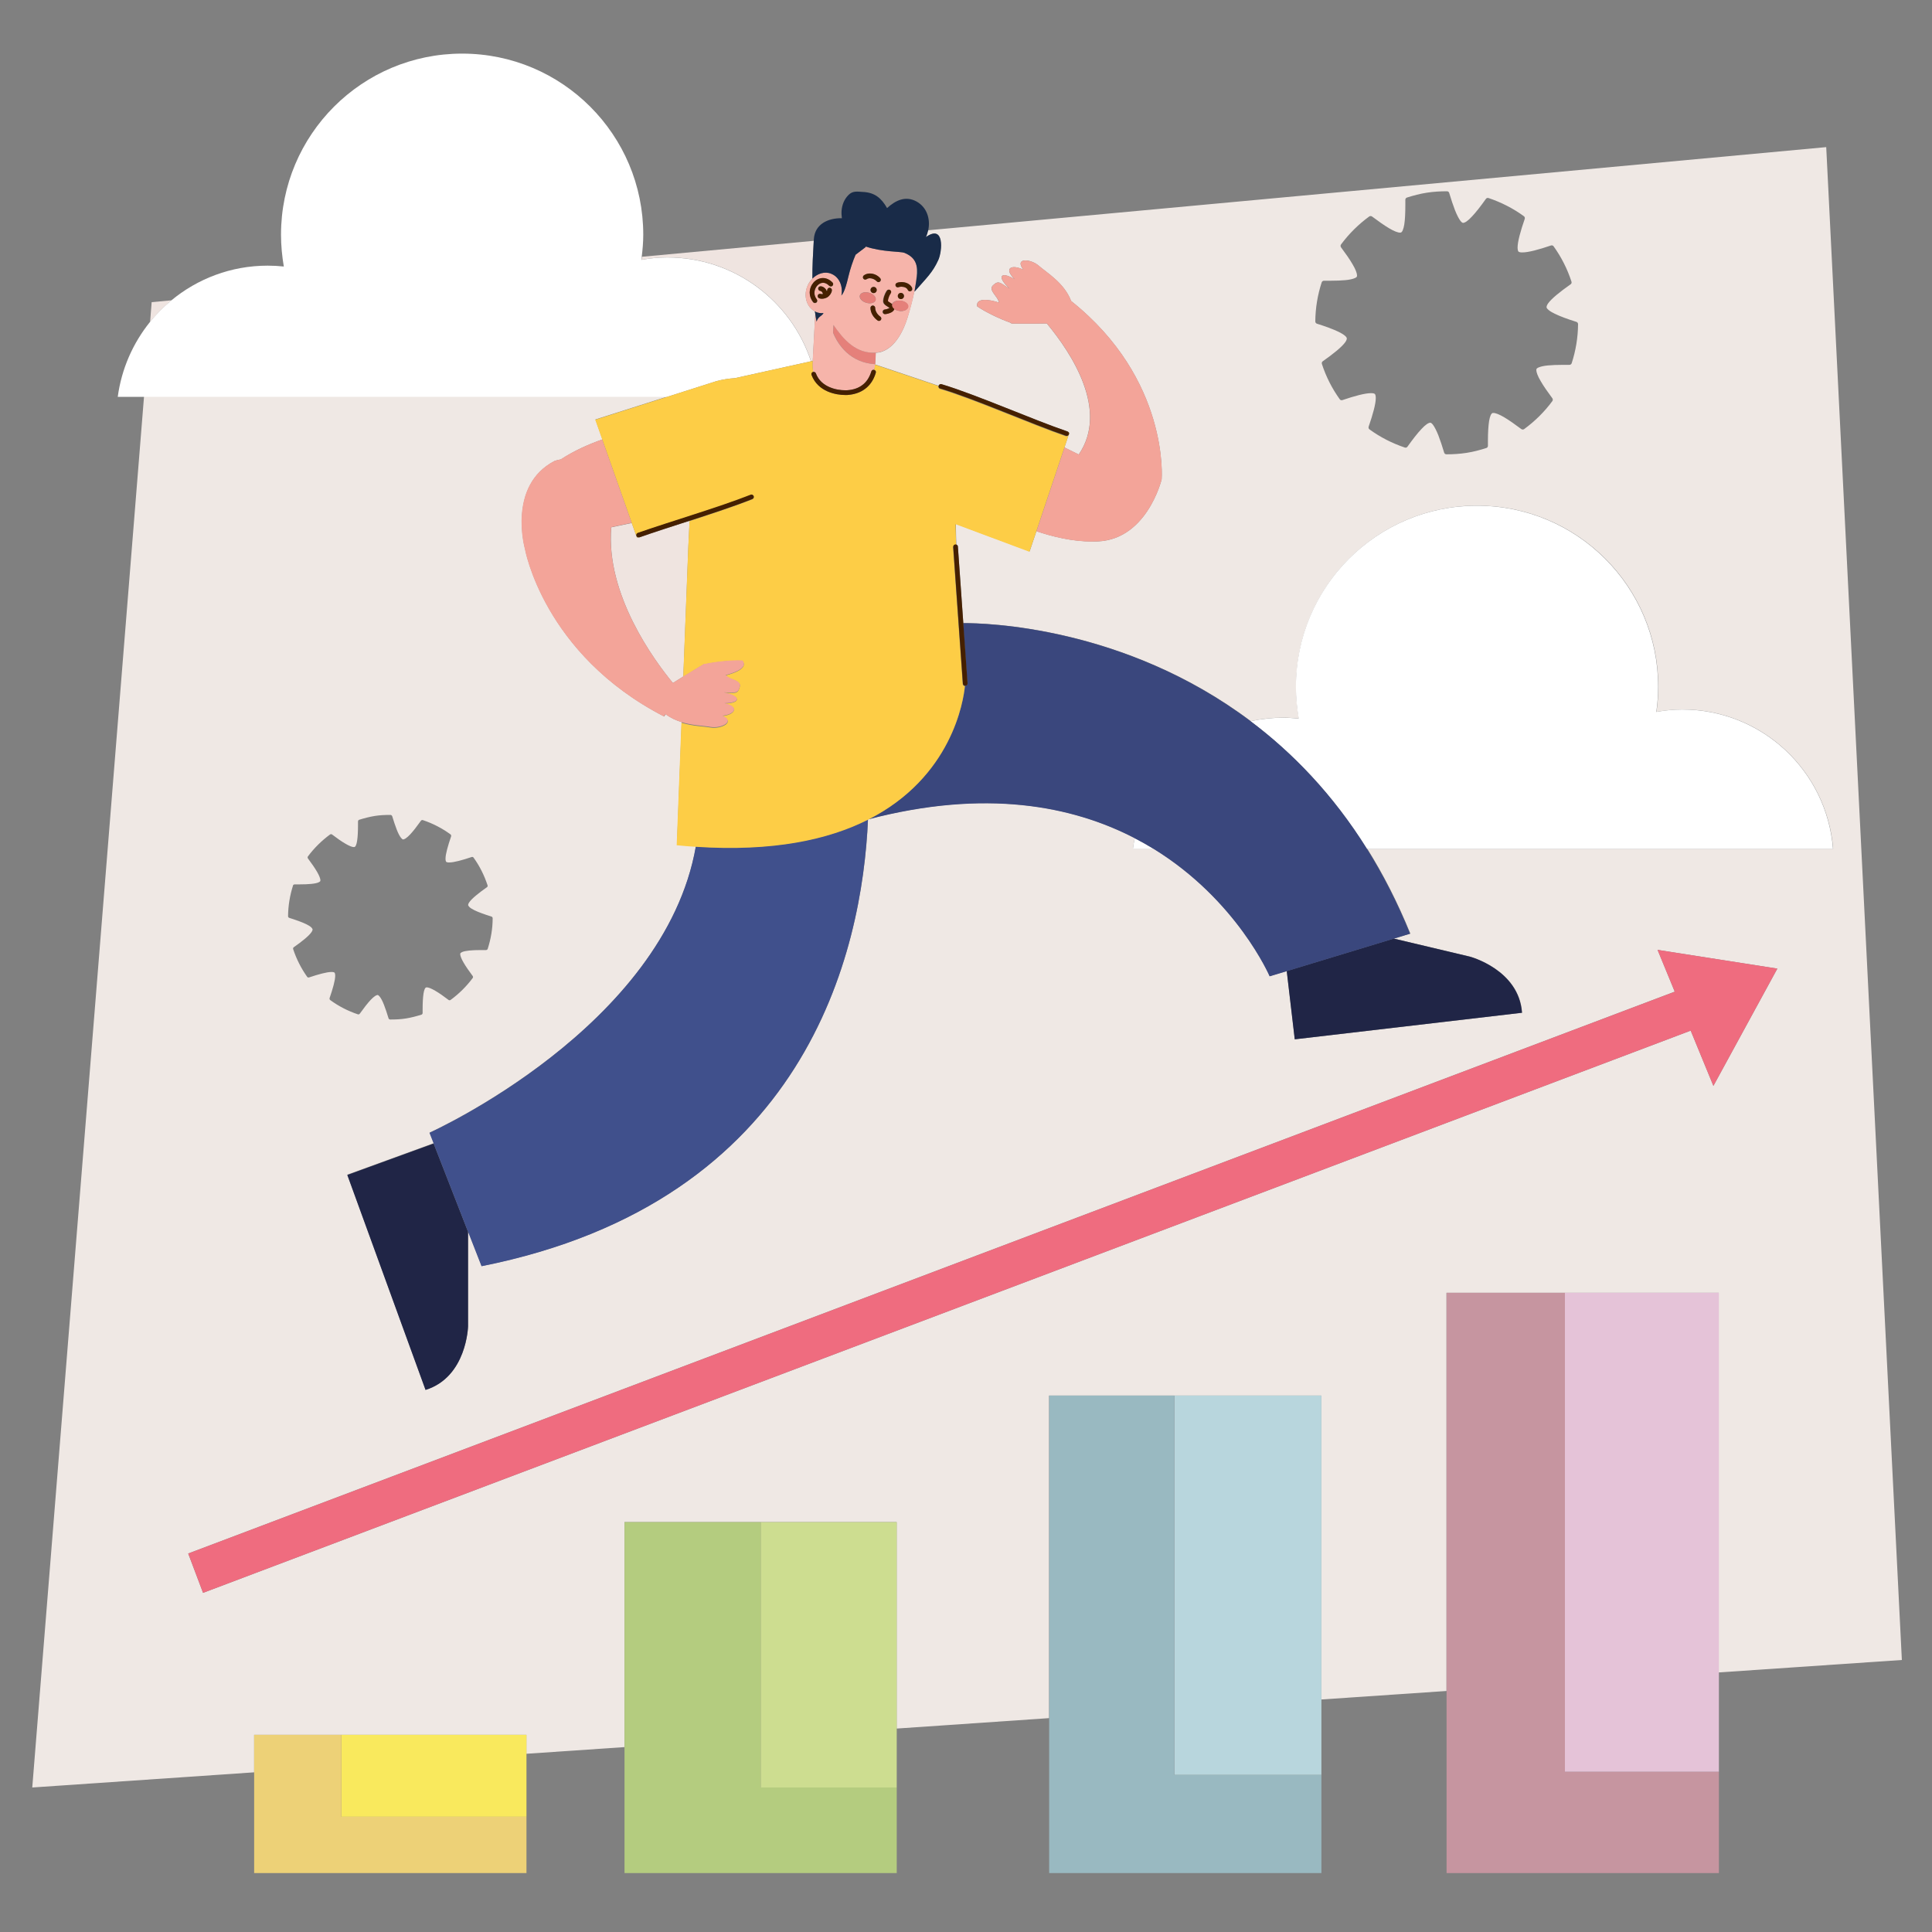
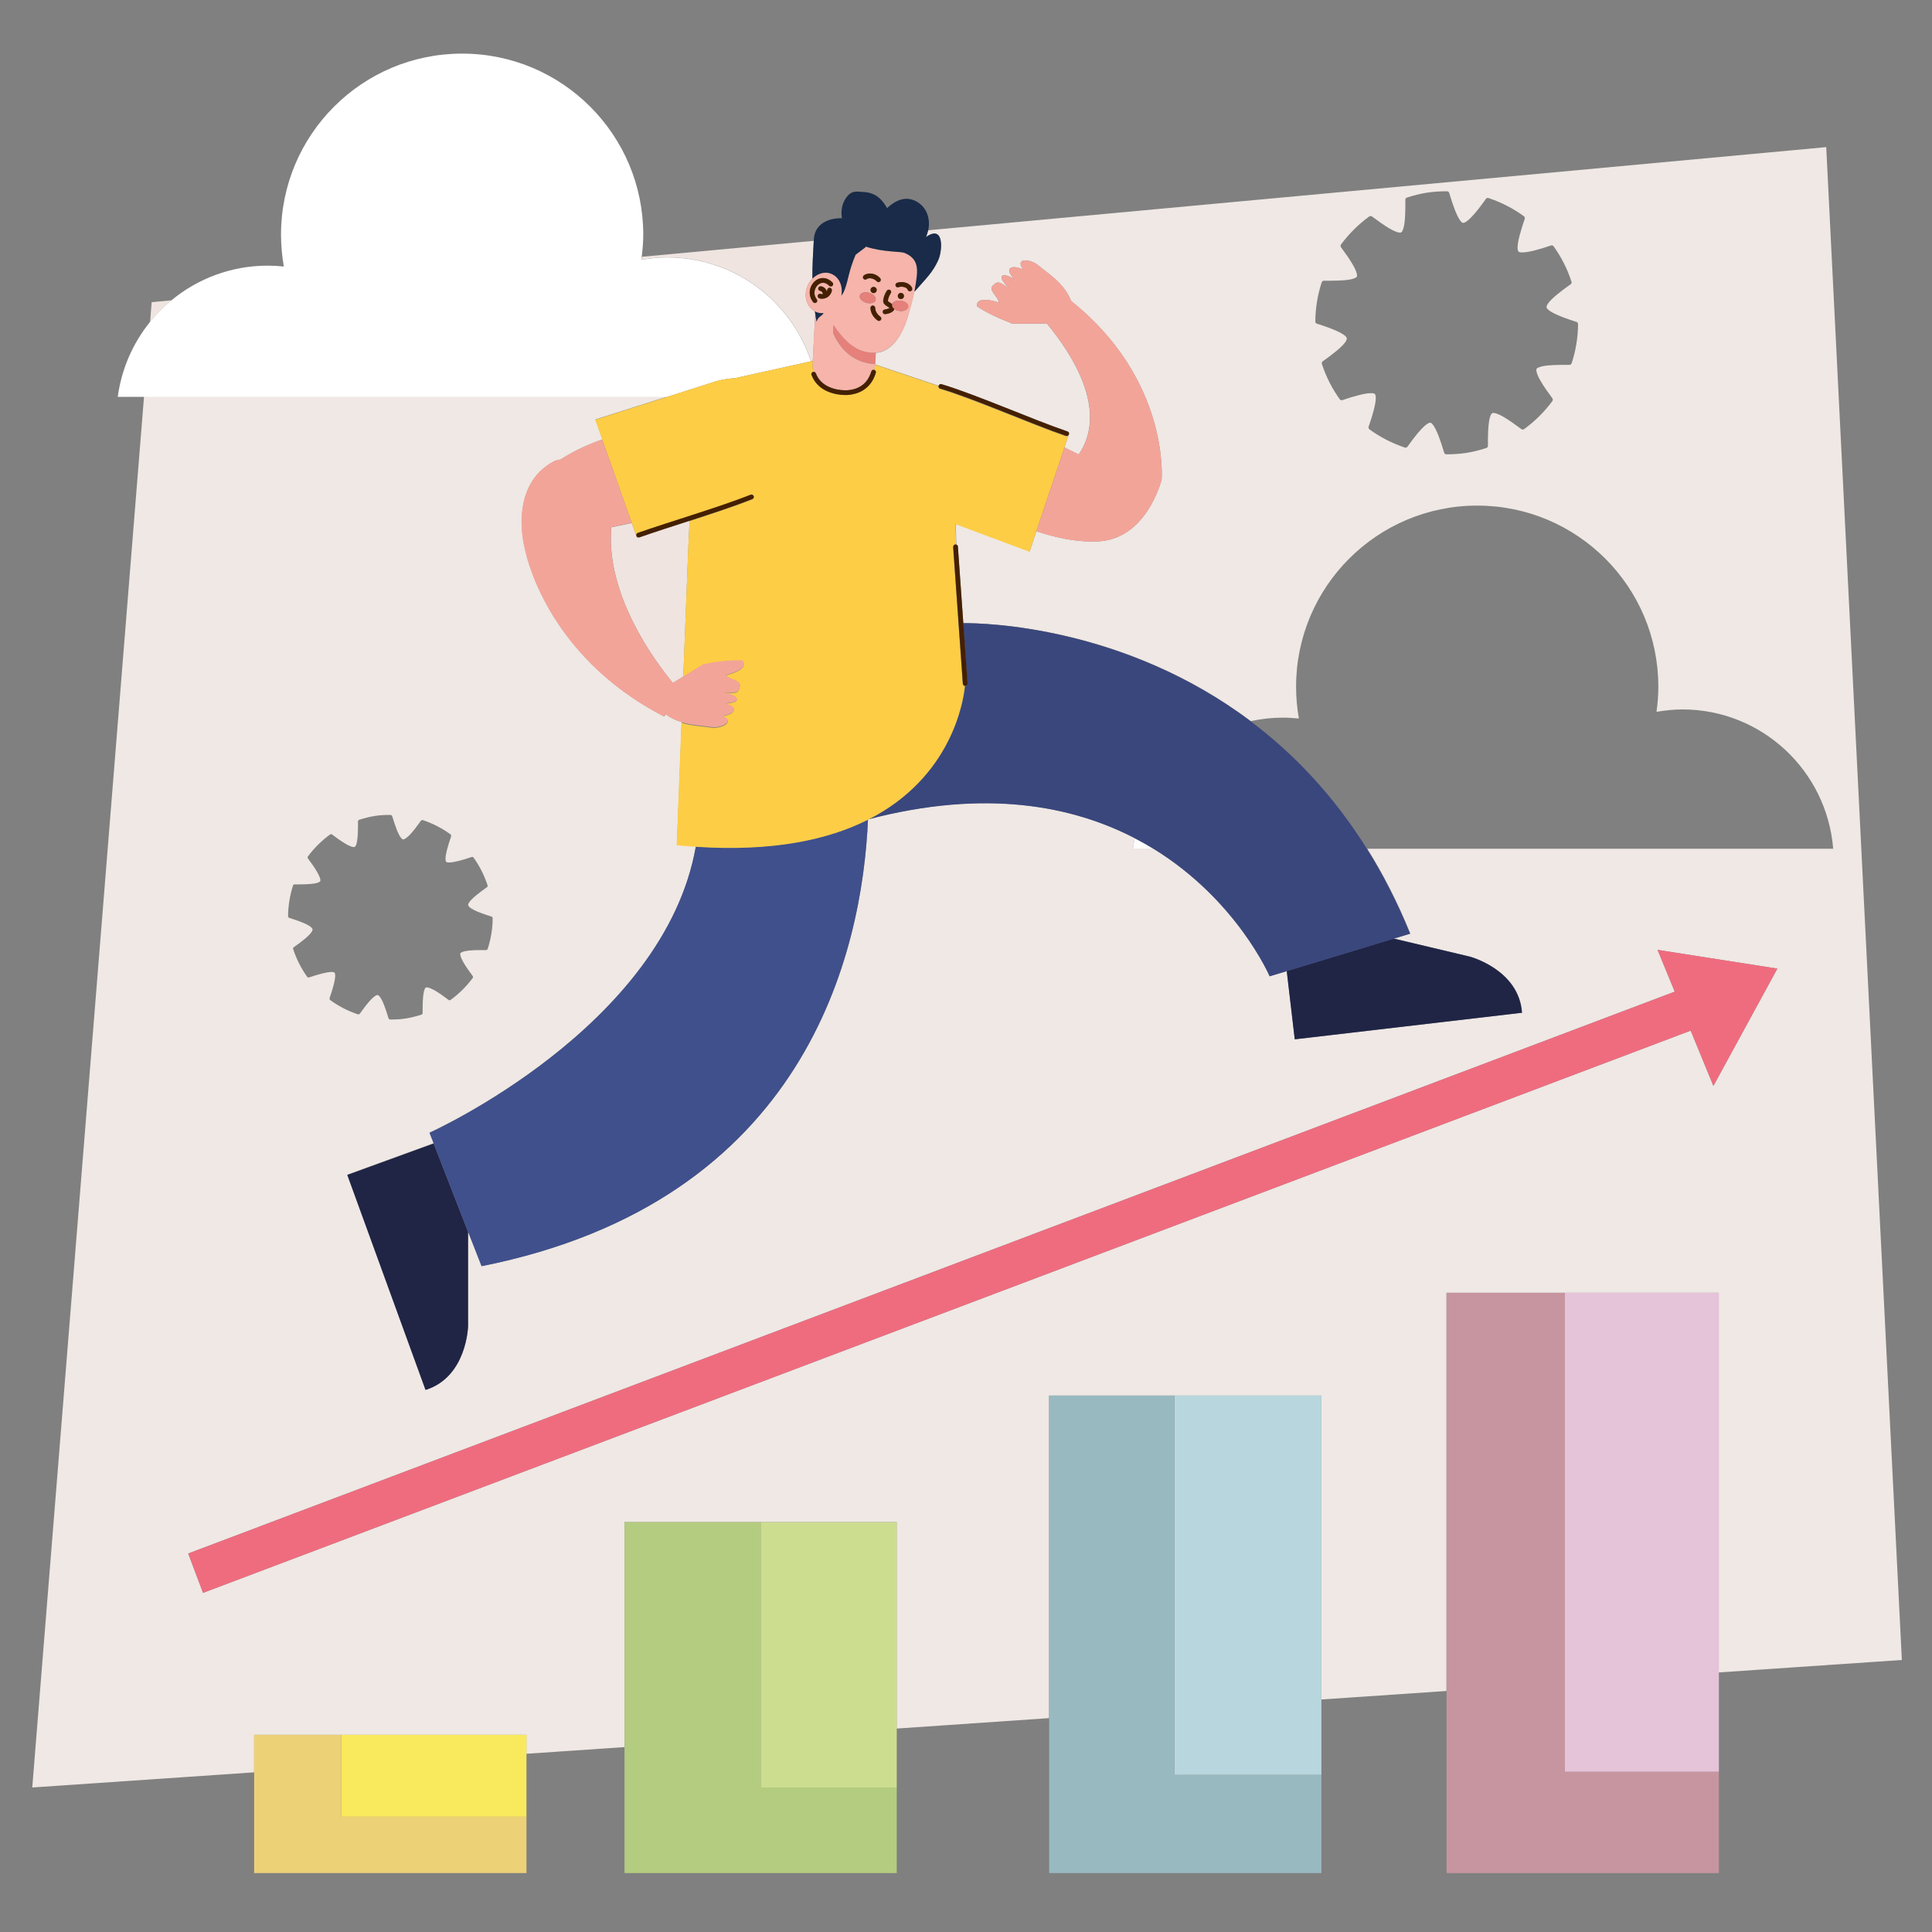
<svg xmlns="http://www.w3.org/2000/svg" id="a" viewBox="0 0 200 200">
  <rect x="0" y="0" width="200" height="200" fill="#808080" stroke="none" />
  <polygon points="136.79 193.9 149.75 193.9 149.75 175.05 136.79 175.94 136.79 183.74 136.79 193.9" fill="none" />
  <polygon points="92.83 193.9 108.61 193.9 108.61 177.86 92.83 178.94 92.83 185.04 92.83 193.9" fill="none" />
  <polygon points="54.5 193.9 64.65 193.9 64.65 180.86 54.5 181.55 54.5 188.07 54.5 193.9" fill="none" />
  <path d="m69.09,26.64c6.94,0,12.81,4.51,14.87,10.75l.18-.04.26-4.89c-.01-.08-.03-.16-.04-.23-.83-.43-1.19-1.52-.8-2.55.12-.33.31-.61.54-.83-.01-1.28.06-2.54.14-3.92l-17.79,1.65c-.01.1-.02.21-.03.31.87-.15,1.77-.25,2.68-.25Z" fill="#efe4e0" />
  <path d="m17.74,31.09l-2.04.19-.16,2.05c.66-.82,1.4-1.57,2.21-2.24Z" fill="#efe4e0" />
  <polygon points="98.94 54.22 98.94 54.23 98.95 54.22 98.94 54.22" fill="#efe4e0" />
  <path d="m69.66,70.71c.35-.23.72-.46,1.08-.68l.52-13.45.13-2.67c-1.85.6-3.67,1.18-5.2,1.72-.06.02-.11.01-.17,0l-.08.03-.54-1.52-2.12.45c-.59,6.95,4.44,13.77,6.39,16.13Z" fill="#efe4e0" />
  <path d="m26.31,183.47v-3.88h28.18v1.96l10.15-.69v-23.29h28.18v21.37l15.78-1.08v-33.39h28.18v31.46l12.96-.88v-41.22h28.18v39.3l18.96-1.29-7.83-156.61-92.99,8.61c-.05.25-.13.49-.24.72l.02-.02c1.92-1.34,1.69,1.47,1.27,2.38-.6,1.32-1.22,1.85-2.46,3.28,0-.02,0-.04,0-.05-.17.86-.42,1.77-.7,2.71-.45,1.47-1.45,3.56-3.31,3.67l-.06,1.19,6.57,2.21c.04-.12.17-.19.3-.16,3.53,1.05,9.61,3.74,13.03,4.89.06.02.1.06.13.1l.09.03-.51,1.53,1.48.73c3.13-4.59-.74-10.48-3.31-13.57-1.71.04-3.64.01-3.64.01-.05-.02-.09-.06-.14-.09,0,0,0,0,0,0-1.11-.39-2.65-1.14-3.43-1.69-.14-.87,1.11-.76,2.27-.39-.03-.1-.07-.2-.11-.29-.22-.46-.97-1.05-.53-1.48.6-.59.76-.26,1.73.34-1.38-1.28-.92-1.85.52-.99-1.2-1.17-.26-1.56.9-.98-.96-1.29.79-1.13,1.6-.41.82.72,2.63,1.76,3.35,3.65,10.21,8.13,9.37,18.46,9.37,18.46,0,0-1.58,6.58-7.08,6.43,0,0-.02,0-.02,0-2.11.03-4.29-.53-5.86-1.06l-.7,2.08-7.63-2.84v.46c0,.48.02,1.05.04,1.69.09.03.15.11.16.21l.56,7.91c2.23-.01,16.67.31,29.76,10.15,1.07-.23,2.18-.36,3.31-.36.57,0,1.12.04,1.67.09-.19-1.07-.29-2.16-.29-3.29,0-10.35,8.39-18.75,18.75-18.75s18.75,8.39,18.75,18.75c0,.88-.07,1.75-.19,2.6.87-.15,1.77-.25,2.68-.25,8.23,0,14.96,6.35,15.61,14.42h-48.23c1.64,2.62,3.14,5.54,4.46,8.78l-1.71.52,7.88,1.87s5.09,1.34,5.4,5.81l-23.53,2.75-.83-7.07-1.76.53s-3.38-7.89-12.02-13.2h-2.15c.05-.37.12-.74.19-1.1-6.46-3.35-15.46-5.13-27.61-1.94,0,0,0,0,0,0-.6,13.69-6.32,39.53-40,46.25l-1.4-3.58v9.79s-.12,5.26-4.4,6.59l-8.1-22.26,8.95-3.26-.43-1.1s24.29-10.92,27.57-29.65c-.64-.04-1.3-.09-1.97-.16l.49-12.68c-.57-.17-1.14-.43-1.66-.82l-.15.24c-12.51-6.45-14.41-17.39-14.41-17.39,0,0-1.82-6.52,3.07-9.06.22-.08.43-.13.64-.16,1.44-.95,3.04-1.63,4.31-2.07l-.73-2.07,7.48-2.38H14.91L3.34,185.04l22.98-1.57ZM162.7,37.6c-.03.1-.13.17-.24.17-.24,0-.47,0-.7,0-.58,0-1.09.02-1.52.06-.43.04-.77.12-.97.21-.14.06-.2.12-.21.16-.01.02-.02.06-.02.12,0,.21.15.63.45,1.13.29.51.72,1.12,1.21,1.78.06.09.06.2,0,.29-.82,1.11-1.8,2.08-2.92,2.9-.09.06-.2.06-.29,0-.66-.49-1.26-.92-1.77-1.22-.5-.3-.92-.46-1.13-.45-.06,0-.1.01-.12.02l-.11-.22.11.22s-.1.08-.16.22c-.06.14-.12.35-.16.6-.08.51-.12,1.21-.12,2.01,0,.18,0,.36,0,.55,0,.11-.07.2-.17.23-.66.21-1.33.39-2.04.5-.71.11-1.4.15-2.09.15h0c-.11,0-.2-.07-.23-.17-.2-.68-.41-1.29-.6-1.79-.2-.5-.4-.89-.57-1.11-.12-.15-.21-.2-.25-.2h-.03c-.06,0-.19.04-.35.15-.16.11-.35.28-.56.51-.42.44-.91,1.08-1.44,1.82-.06.09-.17.12-.27.09-1.31-.44-2.55-1.07-3.66-1.88-.09-.06-.12-.17-.09-.28.44-1.27.74-2.36.74-2.96,0-.24-.05-.38-.09-.42-.03-.04-.17-.1-.42-.09-.6,0-1.69.29-2.95.72-.1.03-.21,0-.27-.09-.79-1.1-1.42-2.33-1.85-3.66-.03-.1,0-.21.09-.27,1.11-.78,2-1.5,2.34-1.99.11-.16.15-.29.15-.36v-.03c0-.05-.06-.16-.21-.28-.14-.12-.37-.26-.64-.39-.56-.27-1.34-.56-2.24-.84-.1-.03-.17-.13-.17-.23.01-1.4.24-2.76.66-4.05.03-.1.13-.17.24-.17.24,0,.47,0,.7,0,.57,0,1.09-.02,1.52-.06.43-.04.77-.12.97-.21.14-.06.2-.12.21-.16.01-.02.02-.06.02-.12,0-.21-.15-.63-.45-1.13-.29-.51-.72-1.12-1.21-1.78-.06-.09-.06-.2,0-.29.82-1.11,1.8-2.08,2.92-2.9.09-.06.2-.06.29,0,.66.49,1.26.92,1.77,1.22.5.3.92.46,1.13.45.06,0,.1-.01.12-.02.03-.01.1-.08.16-.22.06-.14.12-.35.16-.6.08-.51.11-1.21.11-2.02,0-.18,0-.36,0-.54,0-.11.07-.2.17-.23.66-.21,1.33-.39,2.04-.5.71-.11,1.4-.15,2.09-.15h.01c.11,0,.2.07.23.17.2.68.41,1.29.6,1.79.2.5.4.89.57,1.11.12.15.21.2.25.2h.03c.06,0,.19-.04.35-.15.16-.11.35-.28.56-.51.42-.44.91-1.08,1.44-1.82.06-.09.17-.12.27-.09,1.31.44,2.55,1.07,3.66,1.88.09.06.12.17.09.28-.44,1.27-.74,2.36-.74,2.96,0,.24.05.38.09.42.03.04.17.1.42.09.6,0,1.69-.29,2.95-.72.1-.03.21,0,.27.09.79,1.1,1.42,2.33,1.85,3.66.03.1,0,.21-.09.27-1.11.78-2,1.5-2.34,1.99-.11.16-.15.29-.15.36v.03c0,.05.06.16.21.28.14.12.37.26.64.39.56.27,1.34.56,2.24.84.1.03.17.13.17.23-.01,1.4-.24,2.76-.66,4.05Zm10.67,65.06l-1.78-4.33,12.4,1.94-6.62,12.14-2.35-5.72L21.02,164.89l-1.54-4.07,153.88-58.16Zm-143.05-10.98c.03-.08.1-.13.18-.13.19,0,.37,0,.54,0,.89,0,1.62-.06,1.94-.21.11-.05.16-.1.17-.12l.02-.09c0-.16-.12-.49-.35-.88-.23-.4-.56-.87-.94-1.38-.05-.07-.05-.16,0-.22.64-.86,1.41-1.62,2.28-2.26.07-.05.16-.05.22,0,.51.39.98.72,1.38.95.39.23.72.36.88.35l.09-.02s.08-.06.12-.17c.05-.11.09-.27.12-.47.06-.4.09-.94.09-1.57,0-.14,0-.28,0-.42,0-.08.05-.16.13-.18.51-.16,1.04-.3,1.59-.39.55-.09,1.09-.11,1.63-.11h.01c.08,0,.15.06.18.13.16.53.32,1,.47,1.39.15.39.31.69.45.86.09.11.17.16.2.16h.02s.15-.03.27-.12c.13-.09.28-.22.44-.39.33-.35.71-.85,1.12-1.42.05-.07.13-.1.21-.07,1.02.34,1.99.84,2.85,1.47.07.05.09.14.07.21-.34.99-.58,1.84-.58,2.31,0,.19.04.3.07.32.02.03.13.08.33.07.47,0,1.32-.23,2.3-.56.08-.03.17,0,.21.07.62.86,1.1,1.82,1.44,2.85.03.08,0,.17-.07.21-.87.61-1.56,1.17-1.82,1.55-.09.13-.12.23-.12.28v.02s.05.12.16.22c.11.1.28.2.5.31.43.21,1.05.43,1.75.65.08.02.13.1.13.18,0,1.09-.19,2.15-.51,3.16-.03.08-.1.13-.18.13-.19,0-.37,0-.54,0-.89,0-1.62.06-1.94.21-.11.05-.15.1-.17.12l-.02.09c0,.16.12.49.35.88.23.4.56.87.94,1.38.05.07.05.16,0,.22-.64.86-1.41,1.62-2.28,2.26-.07.05-.16.05-.22,0-.51-.39-.98-.72-1.38-.95-.39-.23-.72-.36-.88-.35l-.09.02-.08-.17.08.17s-.08.06-.12.17c-.05.11-.09.27-.12.47-.06.4-.09.94-.09,1.56,0,.14,0,.28,0,.43,0,.08-.05.16-.13.18-.51.16-1.04.3-1.59.39-.55.09-1.09.11-1.63.11h0c-.08,0-.16-.05-.18-.13-.16-.53-.32-1-.47-1.39-.15-.39-.31-.69-.45-.86-.09-.11-.17-.16-.2-.16h-.02s-.15.03-.27.12c-.13.09-.28.22-.44.39-.33.35-.71.85-1.12,1.42-.05.07-.14.1-.21.07-1.02-.34-1.99-.84-2.85-1.47-.07-.05-.09-.14-.07-.21.34-.99.58-1.84.58-2.31,0-.19-.04-.3-.07-.32-.02-.03-.13-.08-.33-.07-.47,0-1.31.23-2.3.56-.08.03-.17,0-.21-.07-.61-.86-1.1-1.82-1.44-2.85-.03-.08,0-.17.07-.21.87-.61,1.56-1.17,1.82-1.55.09-.13.12-.23.12-.28v-.02s-.05-.12-.16-.22c-.11-.1-.28-.2-.5-.31-.43-.21-1.05-.43-1.75-.65-.08-.02-.13-.1-.13-.18.01-1.09.19-2.15.51-3.16Z" fill="#efe8e4" />
  <path d="m94.84,29.15c.1-.6.16-1.16.04-1.65.05.51.03,1.06-.04,1.65Z" fill="#efe4e0" />
  <polygon points="35.34 188.07 54.5 188.07 54.5 181.55 54.5 179.59 35.34 179.59 35.34 188.07" fill="#f9e95d" />
  <polygon points="54.5 188.07 35.34 188.07 35.34 179.59 26.31 179.59 26.31 183.47 26.31 193.9 54.5 193.9 54.5 188.07" fill="#edd177" />
  <polygon points="78.74 185.04 92.83 185.04 92.83 178.94 92.83 157.57 78.74 157.57 78.74 185.04" fill="#cddd90" />
  <polygon points="92.83 193.9 92.83 185.04 78.74 185.04 78.74 157.57 64.65 157.57 64.65 180.86 64.65 193.9 92.83 193.9" fill="#b4cc7f" />
  <polygon points="121.57 183.74 136.79 183.74 136.79 175.94 136.79 144.47 121.57 144.47 121.57 183.74" fill="#b8d6dd" />
  <polygon points="136.79 193.9 136.79 183.74 121.57 183.74 121.57 144.47 108.61 144.47 108.61 177.86 108.61 193.9 136.79 193.9" fill="#99b9c1" />
  <polygon points="162 133.83 162 183.42 177.94 183.42 177.94 173.13 177.94 133.83 162 133.83" fill="#e5c3d8" />
  <polygon points="162 133.83 149.75 133.83 149.75 175.05 149.75 193.9 177.94 193.9 177.94 183.42 162 183.42 162 133.83" fill="#c695a0" />
  <polygon points="21.02 164.89 175.02 106.69 177.37 112.41 183.99 100.27 171.59 98.33 173.37 102.66 19.49 160.82 21.02 164.89" fill="#ef6c7f" />
  <path d="m74.14,39.46c.69-.18,1.33-.28,1.92-.31l7.89-1.75c-2.06-6.24-7.93-10.75-14.87-10.75-.92,0-1.81.09-2.68.25.01-.1.02-.21.03-.31.09-.75.16-1.51.16-2.29,0-10.35-8.39-18.75-18.75-18.75s-18.75,8.39-18.75,18.75c0,1.12.11,2.22.29,3.29-.55-.06-1.11-.09-1.67-.09-3.8,0-7.28,1.36-9.99,3.61-.81.67-1.55,1.42-2.21,2.24-1.75,2.18-2.93,4.83-3.32,7.73h56.88l5.05-1.61Z" fill="#fff" />
  <path d="m117.27,87.87h2.15c-.62-.38-1.28-.75-1.95-1.1-.08.36-.14.73-.19,1.1Z" fill="#fff" />
-   <path d="m141.52,87.87h48.23c-.64-8.07-7.37-14.42-15.61-14.42-.92,0-1.81.09-2.68.25.12-.85.19-1.72.19-2.6,0-10.35-8.39-18.75-18.75-18.75s-18.75,8.39-18.75,18.75c0,1.12.11,2.22.29,3.29-.55-.06-1.11-.09-1.67-.09-1.14,0-2.24.13-3.31.36,4.33,3.26,8.51,7.55,12.05,13.22Z" fill="#fff" />
  <path d="m35.95,121.63l8.1,22.26c4.28-1.33,4.4-6.59,4.4-6.59v-9.79s-3.56-9.13-3.56-9.13l-8.95,3.26Z" fill="#202546" />
  <path d="m134.02,107.59l23.53-2.75c-.31-4.47-5.4-5.81-5.4-5.81l-7.88-1.87-11.07,3.36.83,7.07Z" fill="#202546" />
  <path d="m99.94,70.99s-.02,0-.04,0c-.14,1.47-1.32,9.44-10.05,13.84,12.15-3.19,21.15-1.41,27.61,1.94.68.35,1.33.72,1.95,1.1,8.64,5.31,12.02,13.2,12.02,13.2l1.76-.53,11.07-3.36,1.71-.52c-1.32-3.25-2.82-6.16-4.46-8.78-3.54-5.67-7.72-9.97-12.05-13.22-13.09-9.84-27.53-10.16-29.76-10.15l.44,6.24c0,.13-.09.25-.22.26Z" fill="#3a477d" />
  <path d="m72.03,87.62c-3.28,18.72-27.57,29.65-27.57,29.65l.43,1.1,3.56,9.13,1.4,3.58c33.68-6.72,39.4-32.57,40-46.25-4.07,2.05-9.79,3.32-17.81,2.79Z" fill="#40508c" />
  <path d="m98.94,54.23c0,.14,0,.3.01.46v-.46s0,0,0,0h0Z" fill="#f3a499" />
  <path d="m86.29,33.64l-.04.81c.53,1.27,1.79,3.11,4.36,3.25l.06-1.19s0,0,0,0c-2.04.12-3.34-1.36-4.38-2.87Z" fill="#e5807a" />
  <path d="m94.88,27.5c-.13-.55-.48-1.01-1.26-1.33-.38-.15-2.29-.07-4-.65,0,.02,0,.04-.01.06l-1.04.79c-.27.62-.56,1.47-.74,2.24-.41,1.75-.68,1.88-.73,1.98.2-.98-.23-1.95-1.08-2.26-.66-.25-1.4-.02-1.93.52-.22.23-.41.51-.54.83-.39,1.03-.02,2.12.8,2.55.06.03.11.06.17.09.24.09.49.12.73.09-.17.32-.56.34-.72.88-.05-.29-.09-.56-.14-.83l-.26,4.89c-.04.44-.02.82.05,1.15.12-.03.24.03.28.15.28.74.81,1.16,1.4,1.42.59.26,1.22.33,1.62.33.07,0,.13,0,.19,0,.65-.04,1.18-.22,1.6-.54.42-.32.74-.78.93-1.41h0c.04-.13.17-.2.3-.16.09-.34.1-.59.1-.59-2.57-.14-3.84-1.98-4.36-3.25l.04-.81c1.04,1.52,2.34,2.99,4.38,2.87,0,0,0,0,0,0,1.86-.11,2.85-2.2,3.31-3.67.29-.93.53-1.84.7-2.71.05-.34.11-.67.16-.99.07-.59.09-1.14.04-1.65Zm-5.45,1.01c.19-.13.41-.19.62-.19.4,0,.8.18,1.07.49h0c.09.1.08.25-.02.34-.1.09-.25.08-.34-.02-.16-.19-.46-.32-.71-.32-.13,0-.25.03-.34.1-.11.08-.26.05-.34-.06-.08-.11-.05-.26.06-.34Zm1.32,1.51c0,.17-.14.32-.32.32s-.32-.14-.32-.32.14-.32.32-.32.32.14.32.32Zm-1.74.56c.09-.29.52-.41.97-.27.45.13.75.47.66.76-.09.29-.52.41-.97.27-.45-.13-.75-.47-.66-.76Zm-3.82-.15c-.02-.07-.05-.15-.09-.2-.06-.09-.13-.12-.18-.12h0c-.13,0-.24-.12-.23-.25,0-.13.12-.24.25-.23.25.01.43.16.55.32.04.06.07.12.1.19.03-.05.05-.1.04-.12h0c0-.13.11-.24.24-.24.13,0,.24.11.24.24,0,.17-.08.32-.16.44-.09.13-.19.23-.32.31-.15.09-.35.15-.57.15-.09,0-.18-.01-.27-.05-.12-.05-.19-.19-.14-.31.05-.12.19-.19.31-.14h.1s.08,0,.12,0Zm1.89.22s0,0,0-.01c0,0,0,0,0,0,0,0,0,.01,0,.02Zm-2.91.63c-.24-.3-.35-.65-.35-.97,0-.4.15-.77.39-1.05.24-.28.59-.47.98-.47.33,0,.68.15.99.46h0c.09.09.09.25,0,.34-.09.09-.25.09-.34,0-.23-.23-.45-.31-.64-.31-.22,0-.44.11-.61.31-.17.19-.28.46-.28.73,0,.23.07.46.24.67.08.1.07.26-.04.34-.1.08-.26.07-.34-.04Zm7.02,1.83c-.08.11-.23.14-.34.06-.42-.3-.72-.77-.74-1.3,0-.13.1-.24.24-.25.13,0,.24.1.25.24,0,.34.22.7.53.91h0c.11.08.14.23.06.34Zm1.94-.92c-.23-.02-.42-.1-.57-.21-.02.07-.06.13-.1.18-.07.07-.14.13-.23.18-.17.09-.38.16-.61.18-.13.01-.25-.08-.27-.21-.01-.13.08-.25.21-.27.13-.01.27-.05.37-.1.06-.02.1-.05.13-.07-.04-.03-.11-.07-.19-.12-.11-.07-.23-.14-.33-.25-.07-.07-.14-.18-.14-.32v-.02s0,0,0,0c0,0,0,0,0,0h0s0,0,0,0c.01-.25.11-.66.38-1.07h0c.07-.11.22-.14.33-.07.11.07.14.22.07.33-.21.32-.29.65-.3.81h0s.07.08.13.12c.1.07.21.13.32.21.09-.25.46-.41.88-.36.47.05.82.33.79.63-.03.3-.44.49-.9.44Zm-.19-1.55c0-.17.14-.32.32-.32s.32.14.32.32-.14.32-.32.32-.32-.14-.32-.32Zm1.35-.5c-.12.05-.26,0-.31-.13-.04-.1-.12-.18-.24-.24-.12-.06-.27-.09-.42-.09-.11,0-.22.02-.29.05-.13.05-.26-.02-.31-.14-.05-.13.02-.26.14-.31.14-.05.3-.08.46-.08.21,0,.44.04.64.14.2.1.38.26.48.49h0c.05.12,0,.26-.13.31Z" fill="#f6b4aa" />
  <path d="m86.02,28.33c.84.31,1.27,1.28,1.08,2.26.06-.1.33-.22.73-1.98.18-.77.47-1.62.74-2.24l1.04-.79s0-.04.01-.06c1.71.58,3.63.5,4,.65.78.31,1.13.77,1.26,1.33.11.49.05,1.05-.04,1.65-.05.32-.11.65-.16.99,0,.02,0,.04,0,.05,1.24-1.43,1.86-1.96,2.46-3.28.41-.91.65-3.72-1.27-2.38l-.02.02c.11-.23.18-.47.24-.72.24-1.12-.11-2.36-1.21-2.97-1.14-.63-2.19-.11-3.05.68-.59-1.03-1.27-1.61-2.49-1.67-.57-.03-1.05-.14-1.49.3-.45.44-.68,1.02-.73,1.64-.02.25,0,.52.03.78-1.4-.03-2.8.59-2.9,2.16,0,.06,0,.12-.01.17-.08,1.38-.15,2.64-.14,3.92.53-.53,1.26-.76,1.93-.52Z" fill="#192b48" />
  <path d="m85.25,32.41c-.24.02-.49,0-.73-.09-.06-.02-.11-.06-.17-.09.01.07.03.15.04.23.04.27.08.54.14.83.16-.54.56-.56.72-.88Z" fill="#192b48" />
-   <path d="m87.08,30.65s0-.01,0-.02c0,0,0,0,0,0,0,0,0,0,0,.01Z" fill="#192b48" />
  <path d="m84.51,31.32c.1-.08.12-.23.04-.34-.17-.22-.24-.45-.24-.67,0-.27.11-.54.28-.73.17-.19.39-.31.61-.31.19,0,.41.08.64.31.09.09.25.1.34,0,.09-.09.1-.25,0-.34h0c-.3-.31-.65-.46-.99-.46-.39,0-.74.19-.98.47-.24.28-.39.65-.39,1.05,0,.33.11.67.35.97.08.1.23.12.34.04Z" fill="#452000" />
  <path d="m84.97,30.43c-.12-.05-.26.02-.31.14-.05.12.02.26.14.31.09.03.18.05.27.05.22,0,.43-.07.57-.15.13-.08.23-.18.32-.31.08-.13.16-.27.16-.44,0-.13-.11-.24-.24-.24-.13,0-.24.11-.24.24h0s-.02.06-.04.12c-.03-.06-.06-.13-.1-.19-.12-.16-.3-.31-.55-.32-.13,0-.25.1-.25.23,0,.13.1.25.23.25h0s.11.03.18.12c.04.06.07.13.09.2-.04,0-.08.02-.12.01h-.1Z" fill="#452000" />
  <path d="m92.35,31.56s.01-.06.02-.08c-.11-.08-.22-.15-.32-.21-.06-.04-.11-.08-.13-.1h0c.01-.17.09-.51.3-.82.07-.11.04-.26-.07-.33-.11-.07-.26-.04-.33.07h0c-.27.41-.37.81-.38,1.07h0s0,0,0,0h0v.02c0,.14.07.25.14.32.1.11.23.18.33.25.08.05.14.09.19.12-.03.02-.07.05-.13.07-.1.05-.23.08-.37.1-.13.01-.23.13-.21.27.01.13.13.23.27.21.22-.03.43-.09.61-.18.09-.05.17-.1.23-.18.04-.05.07-.11.1-.18-.15-.11-.24-.26-.22-.42Z" fill="#452000" />
  <path d="m94.43,29.83h0c-.09-.23-.28-.39-.48-.49-.2-.1-.42-.14-.64-.14-.16,0-.32.02-.46.08-.13.05-.19.19-.14.31.05.13.19.19.31.14.08-.03.18-.05.29-.05.15,0,.3.03.42.09.12.06.2.14.24.24.05.12.19.18.31.13.12-.05.18-.19.13-.31Z" fill="#452000" />
  <path d="m89.71,28.9c.09-.06.21-.1.34-.1.25,0,.54.13.71.32.09.1.24.11.34.02.1-.09.11-.24.02-.34h0c-.27-.31-.67-.49-1.07-.49-.21,0-.43.05-.62.19-.11.08-.13.23-.06.34.08.11.23.13.34.06Z" fill="#452000" />
  <path d="m93.58,30.64c0-.17-.14-.32-.32-.32s-.32.14-.32.32.14.32.32.32.32-.14.32-.32Z" fill="#452000" />
  <path d="m93.25,31.12c-.42-.05-.79.11-.88.36,0,.03-.02.05-.02.08-.02.15.07.3.22.42.14.11.34.19.57.21.47.05.87-.15.9-.44.03-.3-.32-.58-.79-.63Z" fill="#e5807a" />
  <path d="m89.68,31.34c.45.13.88.01.97-.27.08-.29-.21-.63-.66-.76-.45-.13-.88-.01-.97.27-.08.28.21.62.66.76Z" fill="#e5807a" />
  <path d="m90.12,30.02c0,.17.14.32.32.32s.32-.14.32-.32-.14-.32-.32-.32-.32.14-.32.32Z" fill="#452000" />
  <path d="m91.13,32.78c-.31-.22-.53-.57-.53-.91,0-.13-.11-.24-.25-.24-.13,0-.24.11-.24.25.01.53.32,1,.74,1.3.11.08.26.05.34-.06.08-.11.05-.26-.06-.34h0Z" fill="#452000" />
  <path d="m90.51,38.29c.13.04.2.17.16.3-.22.72-.59,1.27-1.1,1.66-.51.38-1.14.59-1.86.64-.06,0-.14,0-.22,0-.45,0-1.14-.08-1.81-.37-.67-.29-1.33-.82-1.66-1.7-.05-.13.02-.26.14-.31.01,0,.02,0,.03,0-.07-.33-.1-.71-.05-1.15l-.18.04-7.89,1.75c-.6.03-1.24.13-1.92.31l-5.05,1.61-7.48,2.38.73,2.07,3.05,8.63.54,1.52.08-.03c-.06-.02-.12-.07-.14-.14-.04-.13.02-.26.15-.31,3.43-1.2,8.3-2.62,11.68-3.95h0c.12-.05.26.01.31.14.05.12-.01.26-.14.31-1.89.74-4.22,1.51-6.5,2.25l-.13,2.67-.52,13.45c1.13-.7,2.15-1.3,2.15-1.3.06,0,.11,0,.17,0,0,0,0,0,0-.01,1.15-.24,2.86-.41,3.8-.34.57.67-.55,1.22-1.74,1.51.08.07.16.13.24.19.43.28,1.38.39,1.23.99-.21.82-.51.62-1.65.61,1.84.38,1.75,1.1.06,1.12,1.63.38,1.04,1.19-.26,1.3,1.49.6-.09,1.37-1.16,1.19-.71-.13-1.87-.14-3.03-.5l-.49,12.68c.67.07,1.33.12,1.97.16,8.02.53,13.74-.74,17.81-2.79,0,0,0,0,0,0,8.73-4.4,9.91-12.37,10.05-13.84-.12,0-.21-.1-.22-.22l-1-14.15c0-.13.09-.25.22-.26.04,0,.07,0,.1.02-.02-.64-.04-1.21-.05-1.69,0-.16,0-.32-.01-.46h0s0,0,0,0h.02s7.63,2.85,7.63,2.85l.7-2.08,2.91-8.68.51-1.53-.09-.03c.04.06.05.13.03.2-.04.13-.18.19-.31.15-3.45-1.17-9.53-3.86-13.01-4.89h0,0c-.13-.04-.2-.17-.16-.3,0,0,0,0,0,0l-6.57-2.21s-.01.24-.1.59c0,0,0,0,0,0Z" fill="#fdcd46" />
  <path d="m84.01,38.82c.33.88.99,1.41,1.66,1.7.67.29,1.36.37,1.81.37.08,0,.15,0,.22,0,.72-.05,1.35-.25,1.86-.64.51-.38.89-.94,1.1-1.66.04-.13-.03-.26-.16-.3,0,0,0,0,0,0-.13-.04-.26.03-.3.16h0c-.2.64-.51,1.1-.93,1.41-.42.32-.95.5-1.6.54-.05,0-.12,0-.19,0-.4,0-1.03-.07-1.62-.33-.59-.26-1.13-.69-1.4-1.42-.04-.11-.16-.17-.28-.15-.01,0-.02,0-.03,0-.13.05-.19.19-.14.31Z" fill="#452000" />
  <path d="m98.9,56.36c-.13,0-.23.12-.22.26l1,14.15c0,.12.11.21.22.22.01,0,.02,0,.04,0,.13,0,.23-.12.22-.26l-.44-6.24-.56-7.91c0-.1-.07-.17-.16-.21-.03-.01-.07-.02-.1-.02Z" fill="#452000" />
  <path d="m113.16,56.05s.02,0,.02,0c5.5.15,7.08-6.43,7.08-6.43,0,0,.84-10.33-9.37-18.46-.72-1.89-2.53-2.93-3.35-3.65-.82-.72-2.57-.87-1.6.41-1.16-.58-2.1-.2-.9.98-1.45-.86-1.9-.29-.52.99-.97-.6-1.13-.92-1.73-.34-.44.43.31,1.02.53,1.48.04.09.08.18.11.29-1.16-.37-2.41-.48-2.27.39.77.55,2.32,1.3,3.43,1.69,0,0,0,0,0,0,.05.03.09.06.14.09,0,0,1.93.03,3.64-.01,2.58,3.09,6.44,8.98,3.31,13.57l-1.48-.73-2.91,8.68c1.57.53,3.75,1.09,5.86,1.06Z" fill="#f3a499" />
  <path d="m97.34,40.22c3.48,1.03,9.56,3.72,13.01,4.89.13.04.26-.02.31-.15.02-.07.01-.14-.03-.2-.03-.05-.07-.08-.13-.1-3.41-1.15-9.5-3.84-13.03-4.89-.13-.04-.25.03-.3.16,0,0,0,0,0,0-.04.13.03.26.16.3Z" fill="#452000" />
  <path d="m74.74,74.09c1.3-.11,1.9-.92.26-1.3,1.68-.01,1.78-.74-.06-1.12,1.14,0,1.44.2,1.65-.61.15-.6-.8-.71-1.23-.99-.08-.05-.16-.12-.24-.19,1.18-.29,2.31-.84,1.74-1.51-.95-.07-2.66.1-3.8.34,0,0,0,0,0,.01-.06,0-.11,0-.17,0,0,0-1.02.6-2.15,1.3-.36.22-.72.45-1.08.68-1.95-2.36-6.98-9.18-6.39-16.13l2.12-.45-3.05-8.63c-1.27.45-2.87,1.13-4.31,2.07-.21.03-.42.08-.64.16-4.89,2.54-3.07,9.06-3.07,9.06,0,0,1.9,10.94,14.41,17.39l.15-.24c.52.39,1.09.64,1.66.82,1.16.36,2.32.37,3.03.5,1.07.19,2.65-.59,1.16-1.19Z" fill="#f3a499" />
  <path d="m66.18,55.63c1.53-.54,3.35-1.12,5.2-1.72,2.28-.74,4.61-1.5,6.5-2.25.12-.05.19-.19.14-.31-.05-.12-.19-.19-.31-.14h0c-3.38,1.33-8.25,2.75-11.68,3.95-.13.04-.19.18-.15.31.02.07.08.12.14.14.05.02.11.03.17,0Z" fill="#452000" />
</svg>